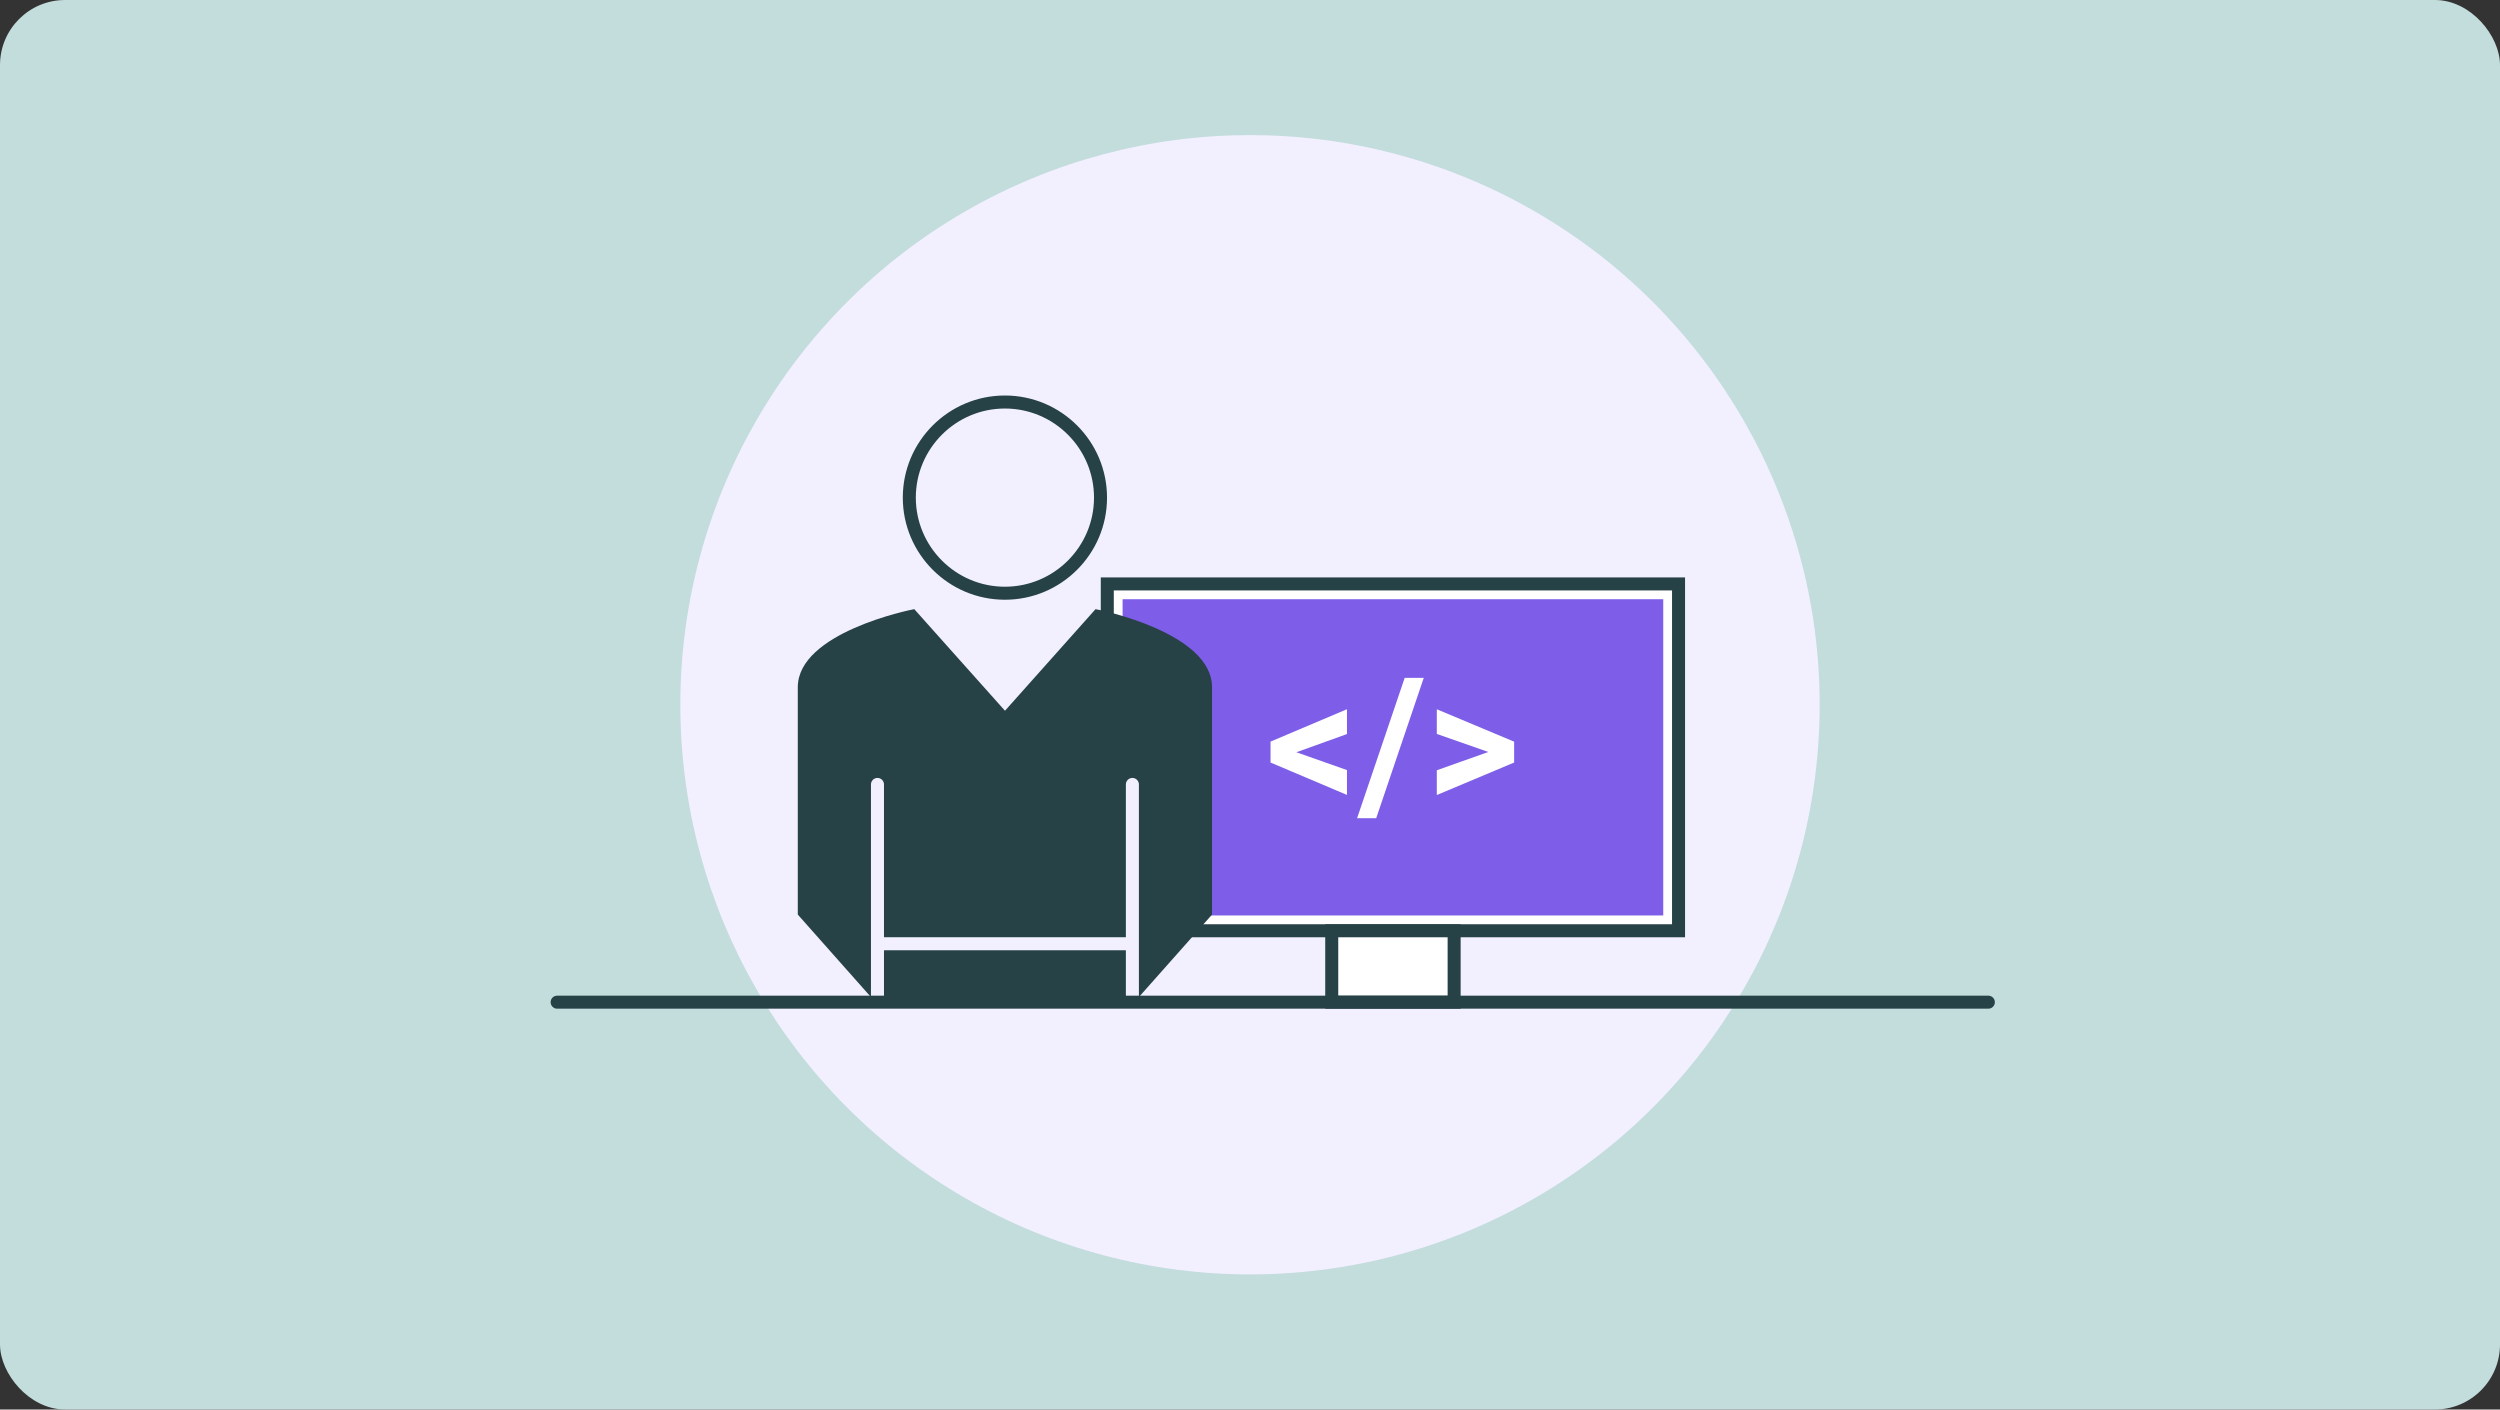
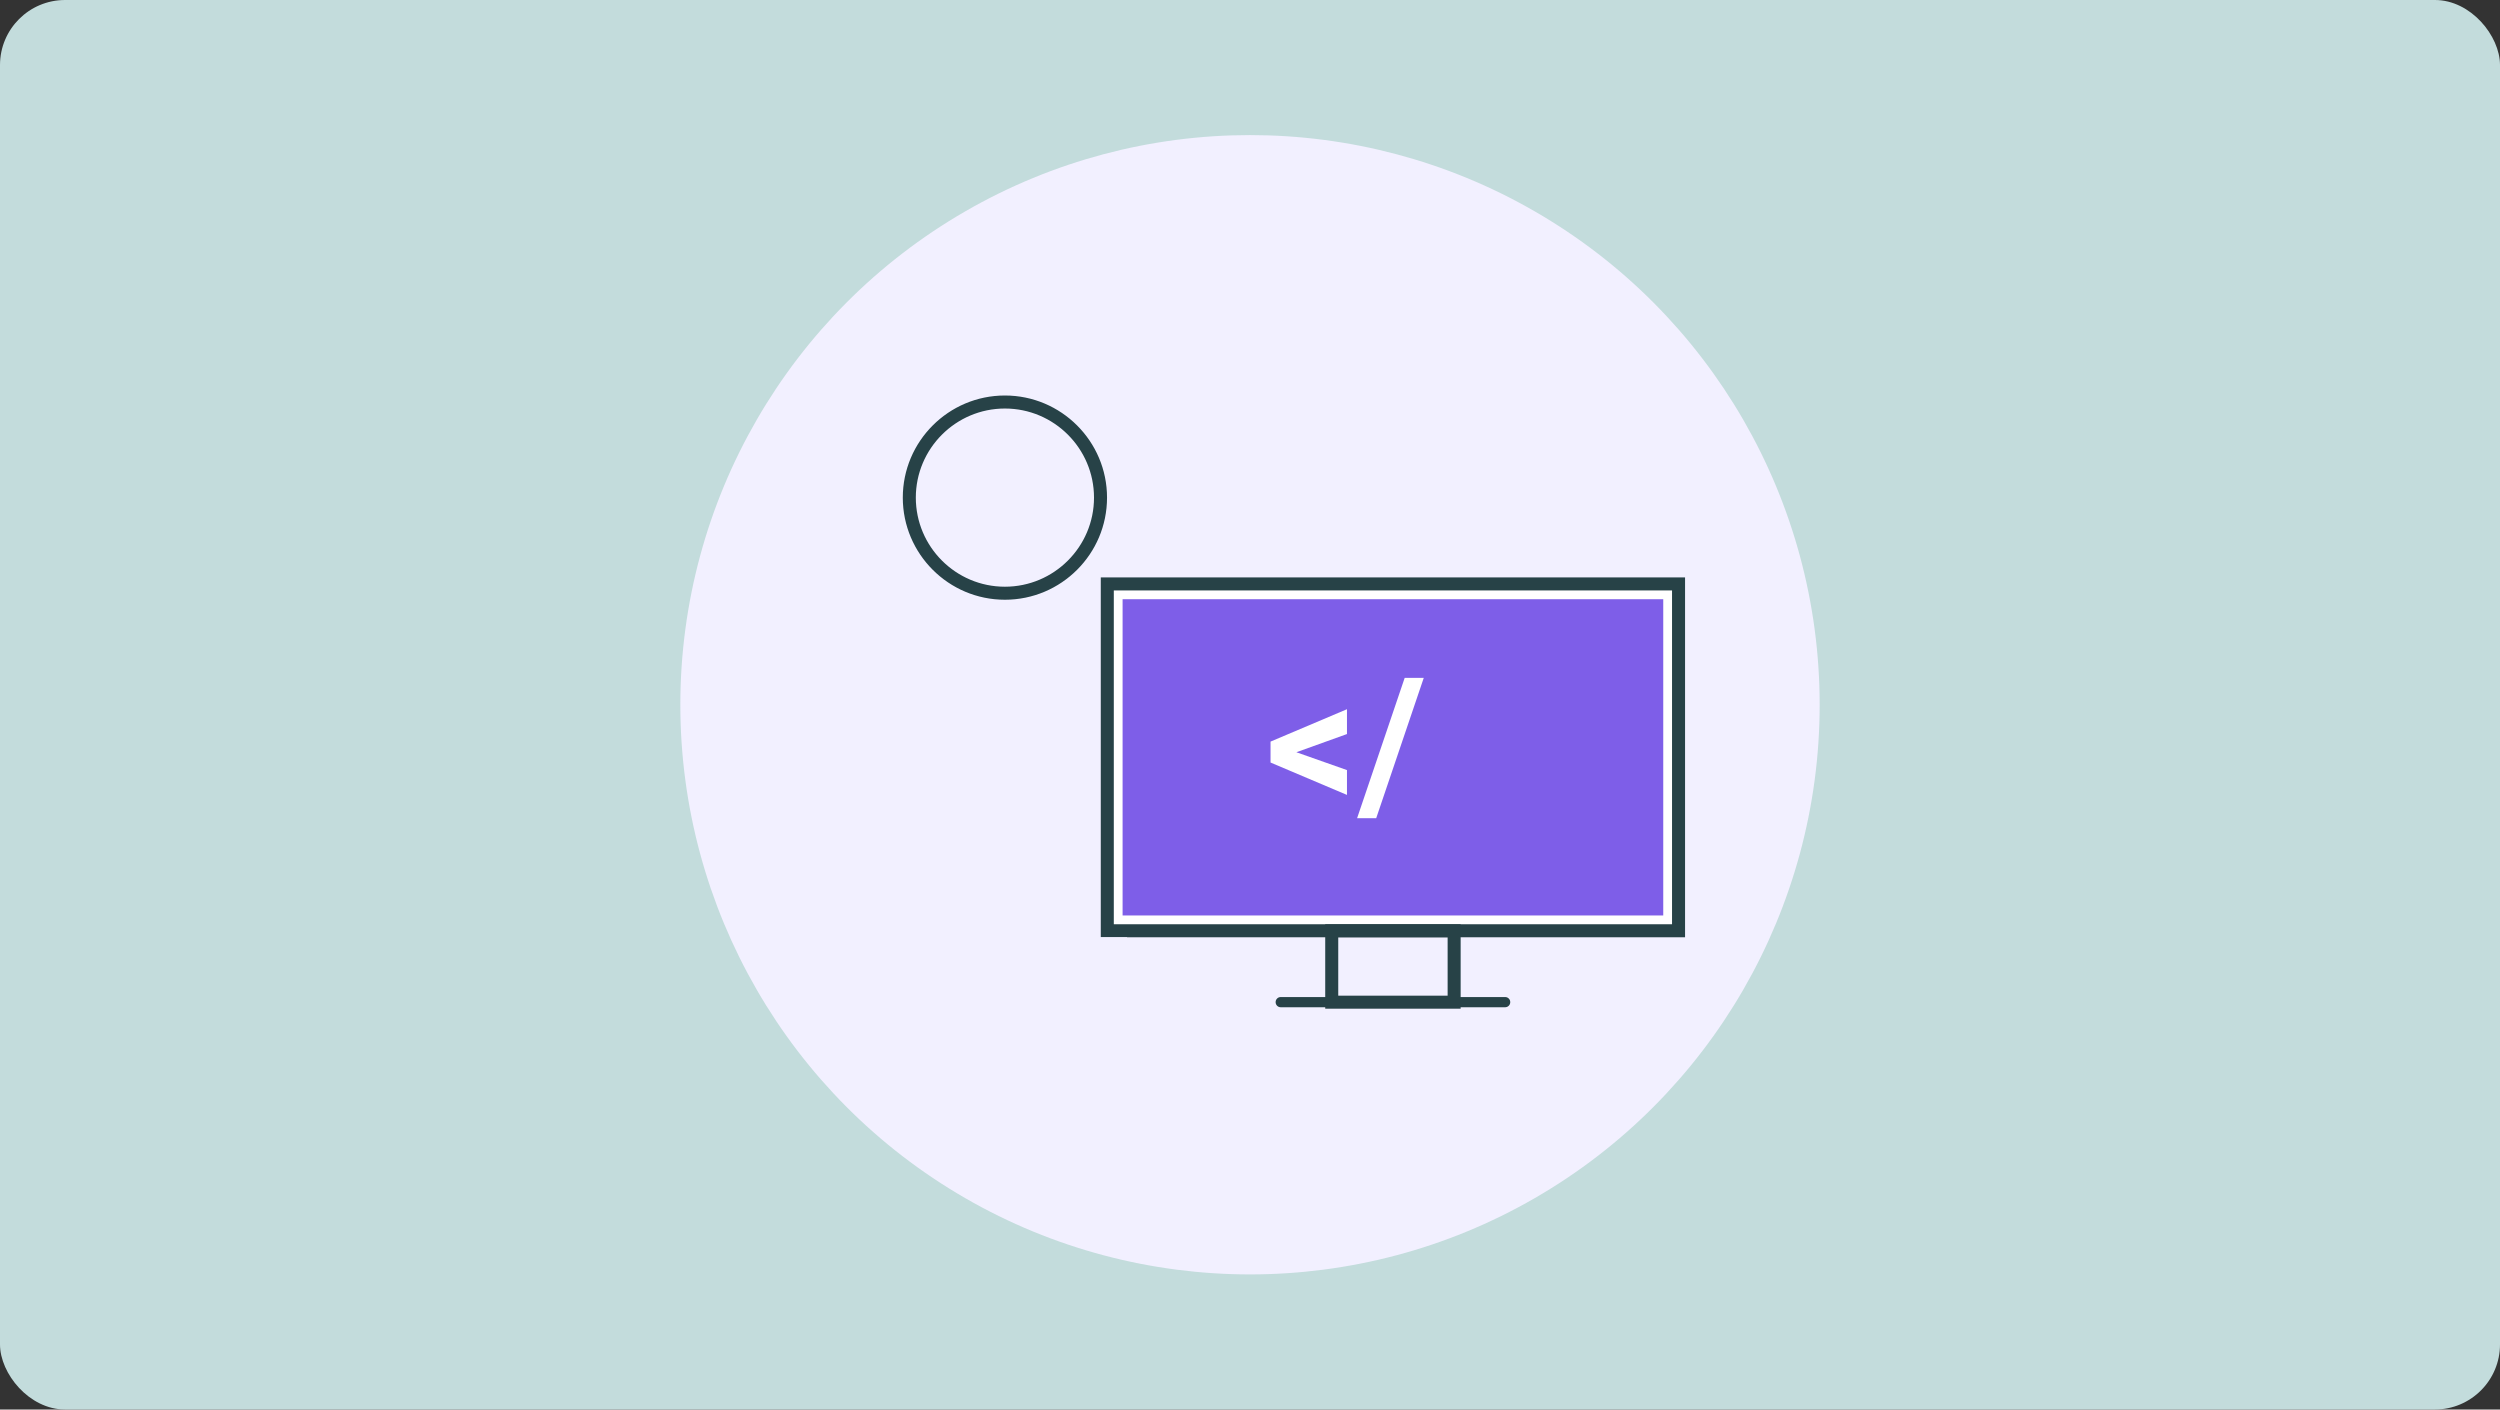
<svg xmlns="http://www.w3.org/2000/svg" id="OUTLINE" viewBox="0 0 768 433">
  <rect x="0" y="0" width="768" height="433" fill="#333333" stroke="none" />
  <defs>
    <style>
      .cls-1 {
        fill: #f2f0ff;
      }

      .cls-2 {
        fill: #fff;
      }

      .cls-3 {
        fill: #7e5ee8;
      }

      .cls-4 {
        fill: #c3dcdc;
      }

      .cls-5 {
        fill: #274247;
      }
    </style>
  </defs>
  <rect class="cls-4" width="768" height="433" rx="20" ry="20" />
  <circle class="cls-1" cx="384" cy="216.5" r="175" />
  <g>
    <g>
      <rect class="cls-2" x="340.16" y="179.38" width="175.49" height="106.55" />
      <path class="cls-5" d="m517.65,287.93h-179.49v-110.55h179.49v110.55Zm-175.49-4h171.49v-102.55h-171.49v102.55Z" />
    </g>
    <rect class="cls-3" x="344.86" y="184.08" width="166.09" height="97.15" />
    <path class="cls-5" d="m462.38,309.43h-68.94c-.87,0-1.57-.7-1.57-1.57s.7-1.57,1.57-1.57h68.94c.87,0,1.57.7,1.57,1.57s-.7,1.57-1.57,1.57Z" />
    <g>
-       <rect class="cls-2" x="409.1" y="285.93" width="37.6" height="21.94" />
      <path class="cls-5" d="m448.71,309.87h-41.6v-25.94h41.6v25.94Zm-37.6-4h33.6v-17.94h-33.6v17.94Z" />
    </g>
  </g>
  <g>
    <path class="cls-2" d="m398.25,231.09l15.54,5.48v7.63l-23.48-9.95v-6.43l23.48-9.95v7.63l-15.54,5.59Z" />
-     <path class="cls-2" d="m422.76,251.35h-5.86l14.62-43.11h5.86l-14.61,43.11Z" />
-     <path class="cls-2" d="m457.23,231.01l-15.84-5.54v-7.58l23.75,9.95v6.41l-23.75,9.98v-7.61l15.84-5.62Z" />
+     <path class="cls-2" d="m422.76,251.35h-5.86l14.62-43.11h5.86l-14.61,43.11" />
  </g>
  <g>
    <g>
      <circle class="cls-1" cx="308.71" cy="152.87" r="29.37" />
      <path class="cls-5" d="m308.71,184.24c-17.3,0-31.37-14.07-31.37-31.37s14.07-31.37,31.37-31.37,31.37,14.07,31.37,31.37-14.07,31.37-31.37,31.37Zm0-58.74c-15.09,0-27.37,12.28-27.37,27.37s12.28,27.37,27.37,27.37,27.37-12.28,27.37-27.37-12.28-27.37-27.37-27.37Z" />
    </g>
-     <path class="cls-5" d="m336.55,187.13l-27.82,31.21-27.86-31.21c-1.33.22-35.79,7.24-35.79,23.98v69.85l23.86,26.9h79.54l23.86-26.9v-69.85c0-16.75-34.46-23.76-35.79-23.98Z" />
    <path class="cls-1" d="m269.56,311.5c-1.1,0-2-.9-2-2v-68.52c0-1.1.9-2,2-2s2,.9,2,2v68.52c0,1.1-.9,2-2,2Z" />
-     <path class="cls-1" d="m347.87,311.5c-1.1,0-2-.9-2-2v-68.52c0-1.1.9-2,2-2s2,.9,2,2v68.52c0,1.1-.9,2-2,2Z" />
    <rect class="cls-1" x="267.93" y="287.92" width="78.31" height="4" />
  </g>
-   <path class="cls-5" d="m610.82,309.87H171.15c-1.1,0-2-.9-2-2s.9-2,2-2h439.67c1.1,0,2,.9,2,2s-.9,2-2,2Z" />
</svg>